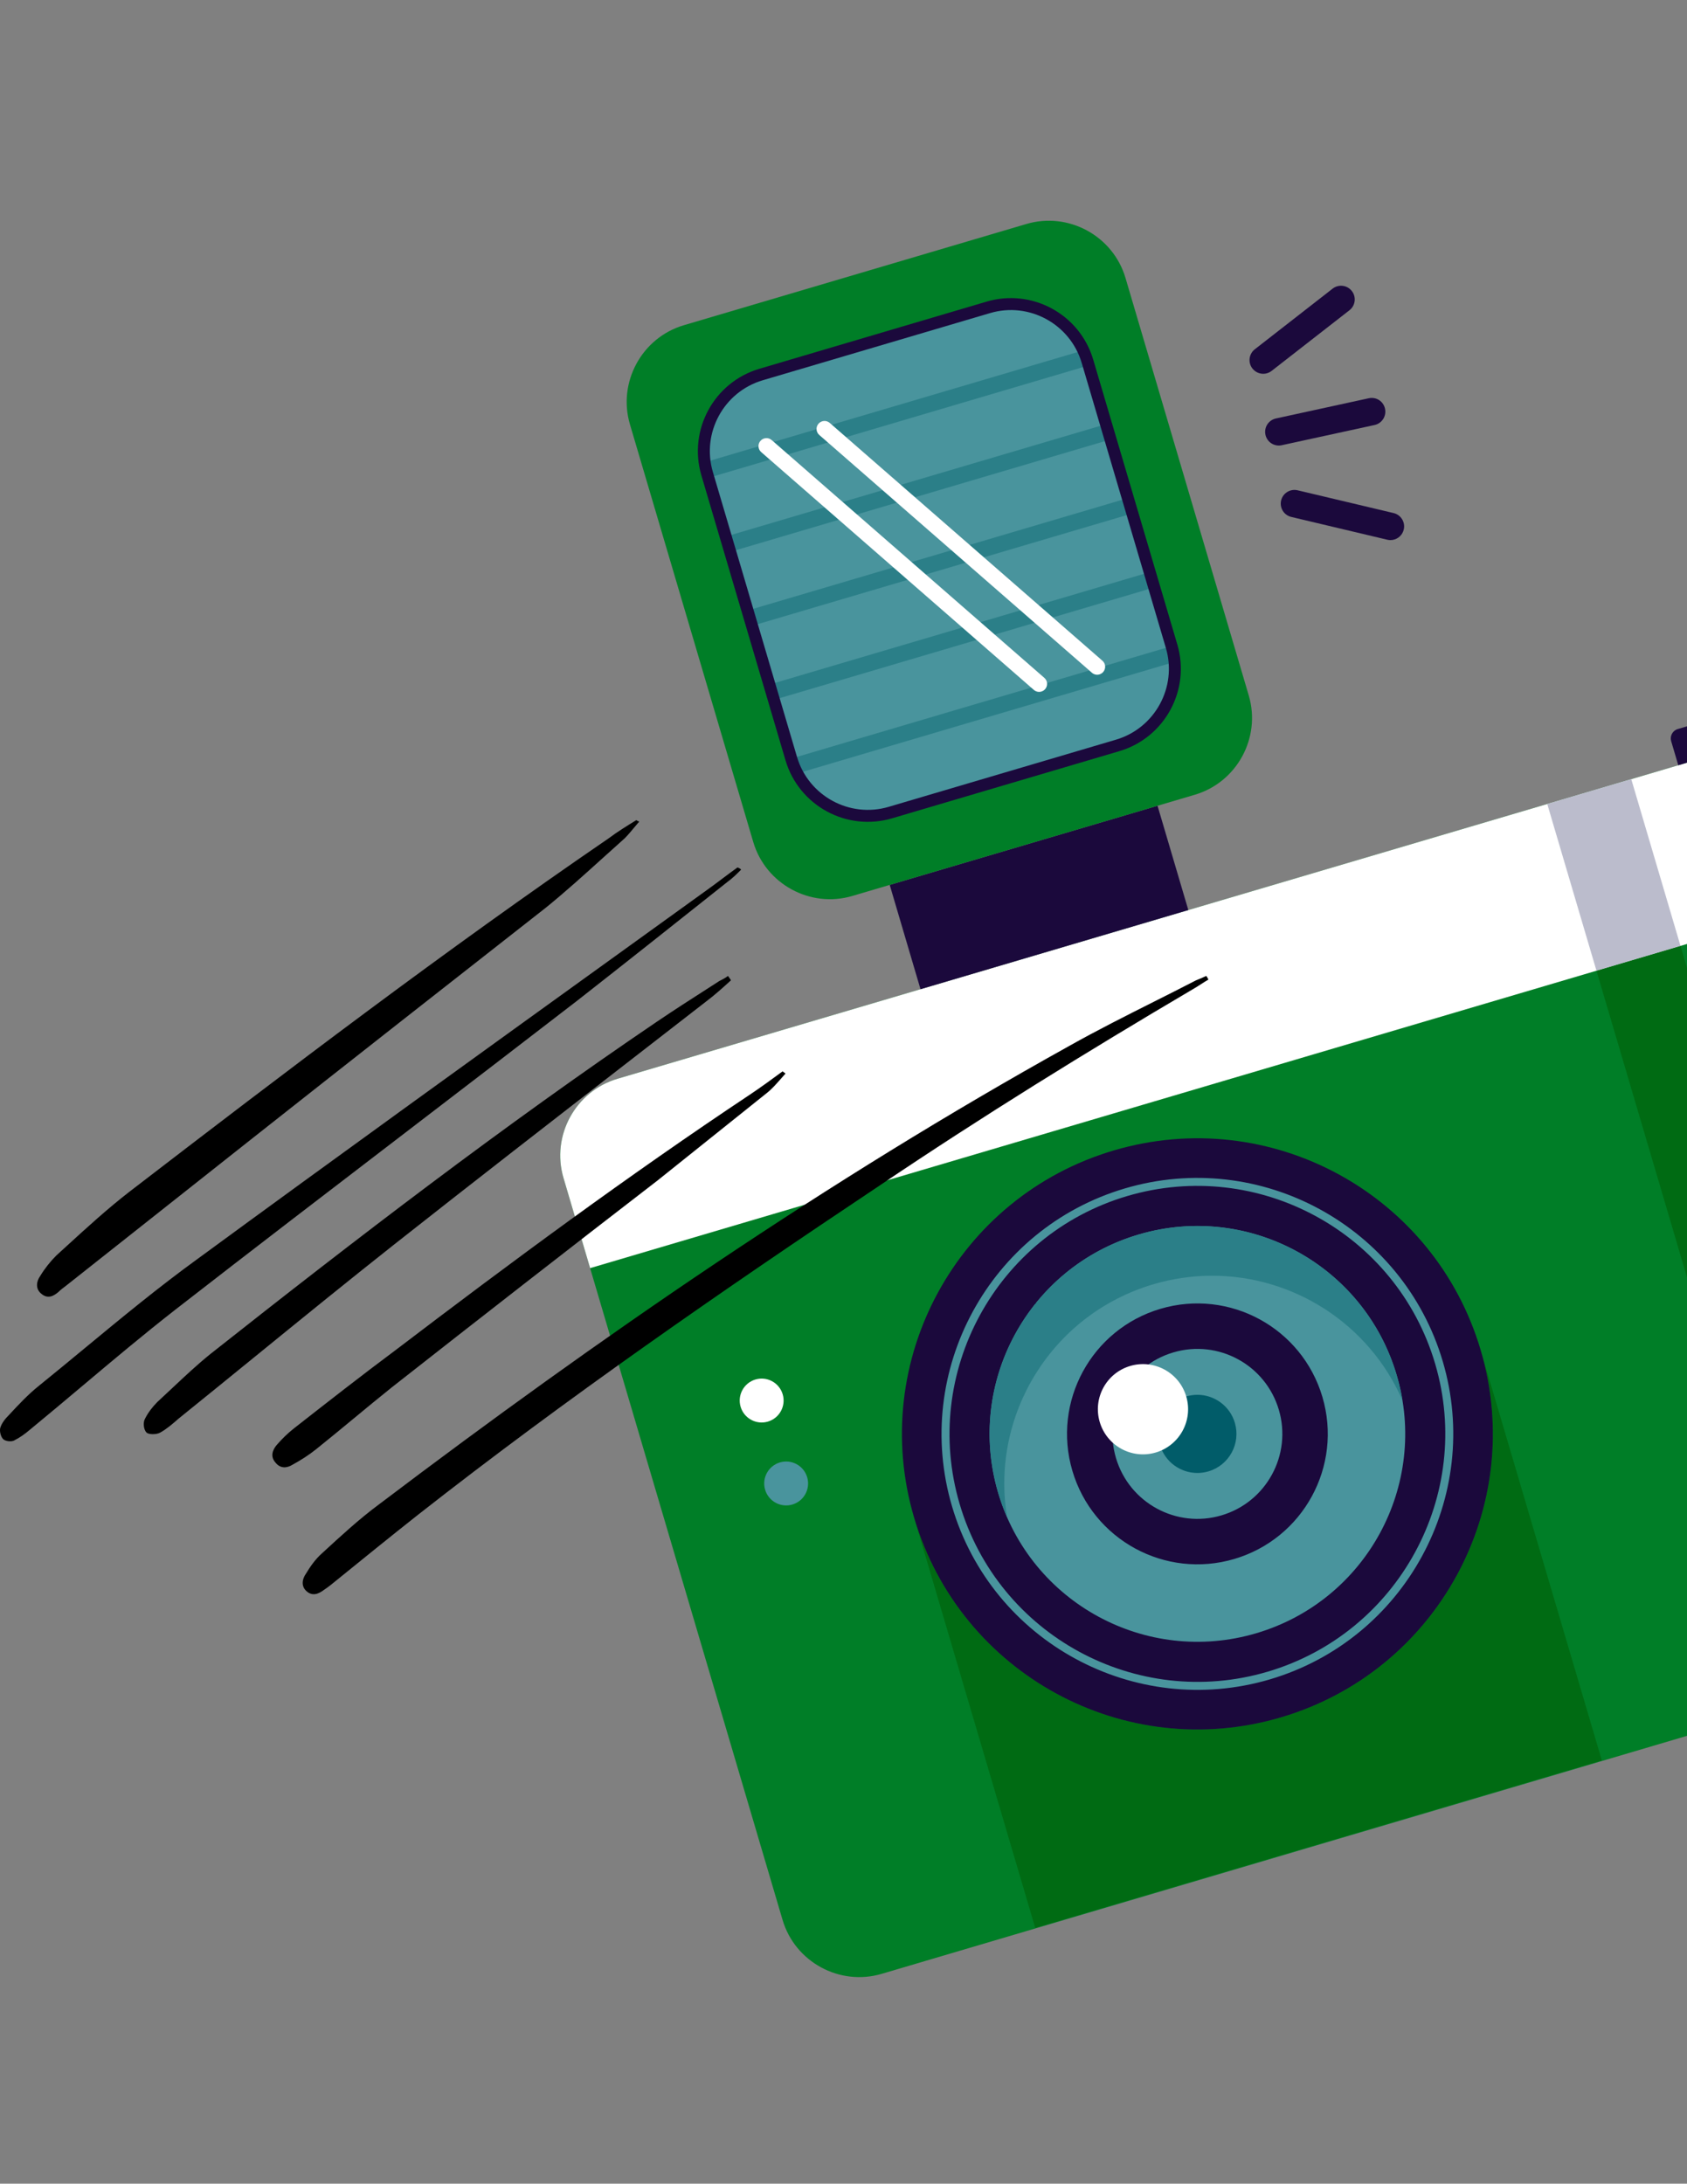
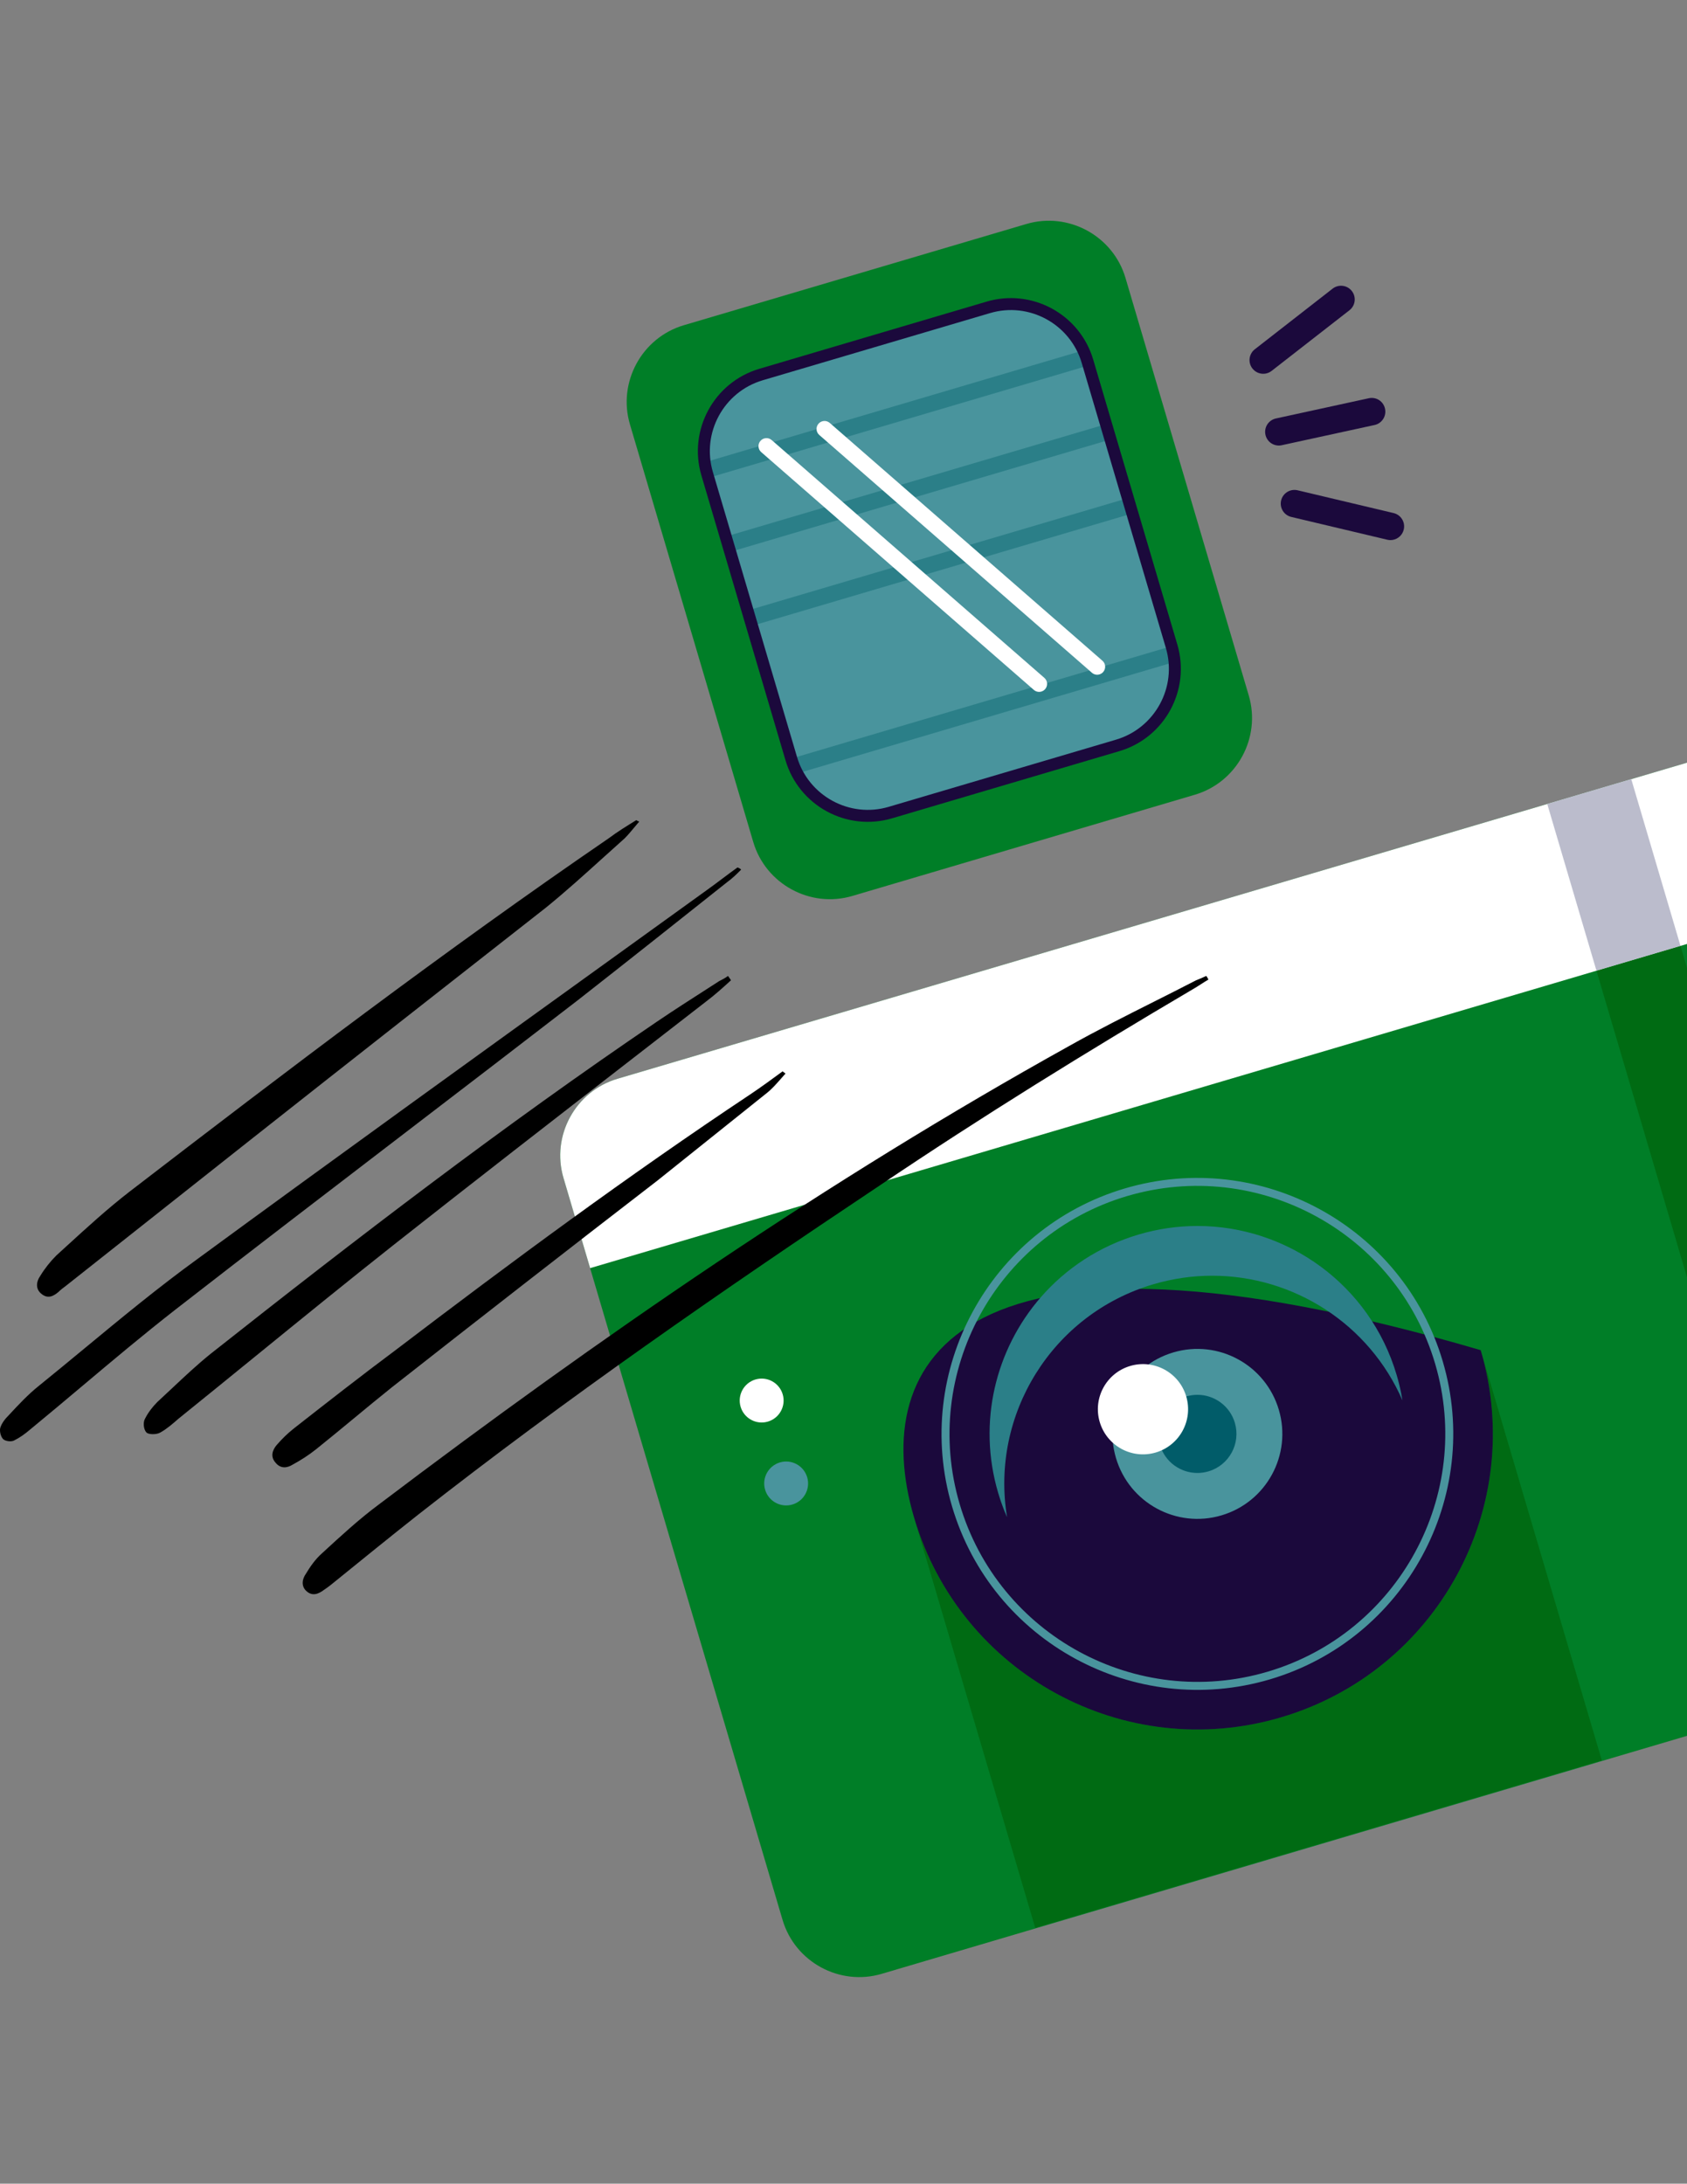
<svg xmlns="http://www.w3.org/2000/svg" width="100%" height="100%" viewBox="0 0 194 251" xml:space="preserve" style="fill-rule:evenodd;clip-rule:evenodd;stroke-linejoin:round;stroke-miterlimit:2;">
  <rect x="0" y="0" width="194" height="251" fill="#808080" stroke="none" />
  <g transform="matrix(-0.208,0,0,0.208,729.741,620.964)">
    <g transform="matrix(4.167,0,0,4.167,1758,-4273)">
      <path d="M345.293,465.214L316.227,563.608C314.577,569.192 308.658,572.413 303.075,570.763L179.706,534.319C175.445,538.016 170.485,540.834 165.138,542.609C157.186,545.239 148.38,545.563 139.751,543.015C128.552,539.706 119.743,532.204 114.529,522.727C109.26,513.136 107.67,501.517 111.017,490.188L136.603,403.567C138.253,397.984 144.171,394.767 149.755,396.415L338.139,452.063C343.722,453.711 346.941,459.63 345.293,465.214Z" style="fill:rgb(0,126,39);fill-rule:nonzero;" />
    </g>
    <g transform="matrix(4.167,0,0,4.167,1758,-4273)">
      <path d="M282.703,564.667L207.526,542.46L223.599,488.053C217.466,508.812 229.323,530.611 250.082,536.744C253.789,537.839 257.525,538.36 261.203,538.36C278.124,538.36 293.737,527.312 298.774,510.26L282.703,564.667Z" style="fill:rgb(0,107,19);fill-rule:nonzero;" />
    </g>
    <g transform="matrix(4.167,0,0,4.167,1758,-4273)">
-       <path d="M298.774,510.26C292.642,531.018 270.842,542.877 250.082,536.744C229.323,530.611 217.466,508.812 223.599,488.053C229.73,467.292 251.53,455.436 272.29,461.568C293.049,467.699 304.906,489.499 298.774,510.26Z" style="fill:rgb(27,9,60);fill-rule:nonzero;" />
+       <path d="M298.774,510.26C292.642,531.018 270.842,542.877 250.082,536.744C229.323,530.611 217.466,508.812 223.599,488.053C293.049,467.699 304.906,489.499 298.774,510.26Z" style="fill:rgb(27,9,60);fill-rule:nonzero;" />
    </g>
    <g transform="matrix(4.167,0,0,4.167,1758,-4273)">
-       <path d="M287.624,506.965C283.311,521.565 267.977,529.905 253.377,525.593C238.776,521.281 230.436,505.946 234.749,491.345C239.062,476.745 254.394,468.406 268.996,472.718C283.597,477.031 291.937,492.365 287.624,506.965Z" style="fill:rgb(73,148,157);fill-rule:nonzero;" />
-     </g>
+       </g>
    <g transform="matrix(4.167,0,0,4.167,1758,-4273)">
      <path d="M277.773,504.055C275.067,513.216 265.447,518.448 256.288,515.742C247.126,513.035 241.894,503.416 244.6,494.256C247.306,485.096 256.924,479.862 266.086,482.568C275.247,485.273 280.479,494.894 277.773,504.055Z" style="fill:rgb(27,9,60);fill-rule:nonzero;" />
    </g>
    <g transform="matrix(4.167,0,0,4.167,1758,-4273)">
      <path d="M271.993,502.348C270.23,508.315 263.962,511.726 257.995,509.962C252.025,508.199 248.617,501.931 250.38,495.962C252.143,489.994 258.41,486.585 264.379,488.35C270.348,490.11 273.756,496.379 271.993,502.348Z" style="fill:rgb(73,148,157);fill-rule:nonzero;" />
    </g>
    <g transform="matrix(4.167,0,0,4.167,1758,-4273)">
      <path d="M261.189,504.339C260.703,504.339 260.209,504.27 259.717,504.125C256.974,503.315 255.407,500.433 256.217,497.686C256.883,495.432 258.946,493.972 261.183,493.972C261.67,493.972 262.164,494.041 262.654,494.186C265.398,494.997 266.966,497.878 266.155,500.622C265.489,502.878 263.426,504.339 261.189,504.339Z" style="fill:rgb(1,92,105);fill-rule:nonzero;" />
    </g>
    <g transform="matrix(4.167,0,0,4.167,1758,-4273)">
      <path d="M274.145,497.58C273.208,500.751 269.88,502.561 266.711,501.624C263.542,500.687 261.732,497.359 262.668,494.189C263.604,491.02 266.932,489.211 270.102,490.147C273.271,491.083 275.082,494.411 274.145,497.58Z" style="fill:white;fill-rule:nonzero;" />
    </g>
    <g transform="matrix(4.167,0,0,4.167,1758,-4273)">
      <path d="M286.743,509.494C287.073,508.674 287.368,507.83 287.624,506.965C290.392,497.592 287.947,487.917 281.978,481.05C287.951,487.918 290.397,497.592 287.629,506.966C287.374,507.83 287.077,508.676 286.743,509.494ZM234.16,493.717C234.317,492.925 234.513,492.131 234.745,491.344C238.288,479.35 249.27,471.582 261.17,471.582L261.232,471.582L261.176,471.582C249.273,471.582 238.292,479.351 234.749,491.345C234.516,492.133 234.32,492.925 234.16,493.717Z" style="fill:rgb(12,0,49);fill-rule:nonzero;" />
    </g>
    <g transform="matrix(4.167,0,0,4.167,1758,-4273)">
      <path d="M286.44,510.203C288.68,496.681 280.534,483.304 267.041,479.316C264.436,478.547 261.806,478.18 259.221,478.18C248.428,478.18 238.396,484.567 233.984,494.707C234.036,494.378 234.094,494.047 234.16,493.717C234.32,492.925 234.516,492.133 234.749,491.345C238.292,479.351 249.273,471.582 261.176,471.582L261.232,471.582C263.798,471.588 266.405,471.954 268.99,472.718C274.22,474.263 278.647,477.22 281.978,481.05C287.947,487.917 290.392,497.592 287.624,506.965C287.368,507.83 287.073,508.674 286.743,509.494C286.645,509.733 286.544,509.969 286.44,510.203Z" style="fill:rgb(43,127,136);fill-rule:nonzero;" />
    </g>
    <g transform="matrix(4.167,0,0,4.167,1758,-4273)">
      <path d="M270.503,467.615C253.112,462.479 234.784,472.448 229.647,489.838C224.51,507.23 234.48,525.557 251.87,530.694C269.261,535.83 287.588,525.863 292.725,508.472C297.862,491.083 287.894,472.754 270.503,467.615ZM251.57,531.71C233.619,526.407 223.33,507.489 228.632,489.538C233.934,471.588 252.852,461.3 270.803,466.602C288.753,471.905 299.043,490.821 293.741,508.771C288.438,526.723 269.521,537.012 251.57,531.71Z" style="fill:rgb(73,148,157);fill-rule:nonzero;" />
    </g>
    <g transform="matrix(4.167,0,0,4.167,1758,-4273)">
      <path d="M345.293,465.214L341.759,477.173L133.07,415.528L136.603,403.567C138.253,397.984 144.171,394.767 149.755,396.415L338.139,452.063C343.722,453.711 346.941,459.63 345.293,465.214Z" style="fill:white;fill-rule:nonzero;" />
    </g>
    <g transform="matrix(4.167,0,0,4.167,1758,-4273)">
      <path d="M165.138,542.609L197.09,434.439L208.238,437.732L179.706,534.319C175.445,538.016 170.485,540.834 165.138,542.609Z" style="fill:rgb(0,107,19);fill-rule:nonzero;" />
    </g>
    <g transform="matrix(4.167,0,0,4.167,1758,-4273)">
      <path d="M214.769,415.62L203.622,412.327L203.622,412.326L214.77,415.62" style="fill:rgb(55,116,133);fill-rule:nonzero;" />
    </g>
    <g transform="matrix(4.167,0,0,4.167,1758,-4273)">
      <path d="M208.238,437.732L197.09,434.439L203.622,412.326L214.769,415.62L208.238,437.732Z" style="fill:rgb(187,188,204);fill-rule:nonzero;" />
    </g>
    <g transform="matrix(4.167,0,0,4.167,1758,-4273)">
-       <path d="M198.328,407.287L197.383,410.484L181.678,405.846L182.622,402.647C182.824,401.968 183.546,401.573 184.227,401.775L197.456,405.684C198.136,405.884 198.529,406.607 198.328,407.287Z" style="fill:rgb(27,9,60);fill-rule:nonzero;" />
-     </g>
+       </g>
    <g transform="matrix(4.167,0,0,4.167,1758,-4273)">
-       <path d="M297.924,440.184L262.39,429.687L266.476,415.854L302.009,426.352L297.924,440.184Z" style="fill:rgb(27,9,60);fill-rule:nonzero;" />
-     </g>
+       </g>
    <g transform="matrix(4.167,0,0,4.167,1758,-4273)">
      <path d="M320.115,420.662C318.465,426.246 312.547,429.465 306.963,427.815L261.522,414.392C255.939,412.742 252.719,406.825 254.369,401.241L270.728,345.857C272.378,340.274 278.296,337.055 283.879,338.703L329.321,352.126C334.906,353.777 338.124,359.695 336.476,365.278L320.115,420.662Z" style="fill:rgb(0,126,39);fill-rule:nonzero;" />
    </g>
    <g transform="matrix(4.167,0,0,4.167,1758,-4273)">
      <path d="M326.234,371.821L315.073,409.607C314.869,410.299 314.597,410.957 314.272,411.568C311.964,415.907 306.814,418.207 301.921,416.761L271.759,407.851C266.867,406.405 263.791,401.678 264.211,396.78C264.272,396.092 264.401,395.391 264.607,394.7L275.768,356.913C275.914,356.416 276.103,355.93 276.317,355.464C278.481,350.794 283.833,348.257 288.918,349.76L319.082,358.669C324.157,360.169 327.282,365.21 326.561,370.306C326.488,370.814 326.382,371.324 326.234,371.821Z" style="fill:rgb(73,148,157);fill-rule:nonzero;" />
    </g>
    <g transform="matrix(4.167,0,0,4.167,1758,-4273)">
      <path d="M326.073,372.37L275.605,357.462L275.768,356.913C275.914,356.416 276.103,355.93 276.317,355.464L326.561,370.306C326.488,370.814 326.382,371.324 326.234,371.821L326.072,372.37" style="fill:rgb(43,127,136);fill-rule:nonzero;" />
    </g>
    <g transform="matrix(4.167,0,0,4.167,1758,-4273)">
-       <path d="M272.706,367.279L273.306,365.248L272.706,367.279Z" style="fill:rgb(40,51,102);fill-rule:nonzero;" />
-     </g>
+       </g>
    <g transform="matrix(4.167,0,0,4.167,1758,-4273)">
      <path d="M323.173,382.186L272.706,367.279L273.306,365.248L323.772,380.156L323.173,382.186Z" style="fill:rgb(43,127,136);fill-rule:nonzero;" />
    </g>
    <g transform="matrix(4.167,0,0,4.167,1758,-4273)">
      <path d="M320.276,391.994L320.763,390.345L320.276,391.994ZM269.809,377.086L270.409,375.057L269.809,377.086Z" style="fill:rgb(40,51,102);fill-rule:nonzero;" />
    </g>
    <g transform="matrix(4.167,0,0,4.167,1758,-4273)">
      <path d="M320.276,391.994L269.809,377.086L270.409,375.057L320.875,389.963L320.763,390.345L320.276,391.994Z" style="fill:rgb(43,127,136);fill-rule:nonzero;" />
    </g>
    <g transform="matrix(4.167,0,0,4.167,1758,-4273)">
      <path d="M317.803,400.365L317.976,399.78L317.803,400.365ZM266.909,386.903L267.509,384.873L266.91,386.904" style="fill:rgb(40,51,102);fill-rule:nonzero;" />
    </g>
    <g transform="matrix(4.167,0,0,4.167,1758,-4273)">
-       <path d="M317.376,401.81L266.909,386.903L267.509,384.873L317.976,399.78L317.803,400.365L317.376,401.81Z" style="fill:rgb(43,127,136);fill-rule:nonzero;" />
-     </g>
+       </g>
    <g transform="matrix(4.167,0,0,4.167,1758,-4273)">
      <path d="M264.607,394.7L264.608,394.689L264.61,394.689L264.607,394.7Z" style="fill:rgb(40,51,102);fill-rule:nonzero;" />
    </g>
    <g transform="matrix(4.167,0,0,4.167,1758,-4273)">
      <path d="M314.272,411.568L264.211,396.78C264.272,396.092 264.401,395.391 264.607,394.7L264.61,394.689L315.076,409.598L315.073,409.607C314.869,410.299 314.597,410.957 314.272,411.568Z" style="fill:rgb(43,127,136);fill-rule:nonzero;" />
    </g>
    <g transform="matrix(4.167,0,0,4.167,1758,-4273)">
      <path d="M288.698,350.521C283.52,348.99 278.063,351.958 276.533,357.137L265.37,394.925C263.841,400.104 266.81,405.561 271.987,407.091L302.146,415.998C307.325,417.528 312.781,414.56 314.31,409.382L325.473,371.593C327.003,366.416 324.035,360.958 318.857,359.428L288.698,350.521ZM301.696,417.521L271.538,408.612C265.519,406.836 262.071,400.494 263.848,394.476L275.01,356.687C276.789,350.669 283.13,347.22 289.148,348.997L319.306,357.906C325.324,359.684 328.773,366.025 326.997,372.043L315.834,409.833C314.056,415.851 307.713,419.3 301.696,417.521Z" style="fill:rgb(27,9,60);fill-rule:nonzero;" />
    </g>
    <g transform="matrix(4.167,0,0,4.167,1758,-4273)">
      <path d="M274.182,398.434C273.996,398.378 273.823,398.272 273.685,398.114C273.301,397.673 273.347,397.004 273.788,396.621L309.963,365.086C310.404,364.702 311.072,364.749 311.457,365.189C311.841,365.629 311.795,366.298 311.355,366.683L275.179,398.217C274.896,398.464 274.518,398.533 274.182,398.434Z" style="fill:white;fill-rule:nonzero;" />
    </g>
    <g transform="matrix(4.167,0,0,4.167,1758,-4273)">
      <path d="M281.886,400.709C281.699,400.654 281.526,400.546 281.388,400.389C281.004,399.948 281.049,399.281 281.491,398.896L317.666,367.361C318.106,366.978 318.774,367.024 319.16,367.464C319.544,367.905 319.498,368.573 319.057,368.958L282.882,400.494C282.599,400.739 282.221,400.809 281.886,400.709Z" style="fill:white;fill-rule:nonzero;" />
    </g>
    <g transform="matrix(4.167,0,0,4.167,1758,-4273)">
      <path d="M321.792,495.56C321.336,497.1 319.717,497.981 318.175,497.526C316.633,497.07 315.752,495.45 316.207,493.91C316.663,492.367 318.282,491.486 319.824,491.941C321.366,492.397 322.247,494.017 321.792,495.56Z" style="fill:white;fill-rule:nonzero;" />
    </g>
    <g transform="matrix(4.167,0,0,4.167,1758,-4273)">
      <path d="M318.543,506.556C318.088,508.097 316.467,508.979 314.926,508.523C313.384,508.069 312.503,506.448 312.959,504.907C313.414,503.364 315.034,502.484 316.576,502.939C318.117,503.396 318.999,505.015 318.543,506.556Z" style="fill:rgb(73,148,157);fill-rule:nonzero;" />
    </g>
    <g transform="matrix(4.167,0,0,4.167,1758,-4273)">
      <path d="M250.067,368.057L249.997,368.042L237.681,365.362C236.701,365.15 236.08,364.181 236.293,363.201C236.506,362.222 237.447,361.597 238.455,361.813L250.769,364.494C251.75,364.707 252.372,365.676 252.158,366.655C251.949,367.612 251.022,368.228 250.067,368.057Z" style="fill:rgb(27,9,60);fill-rule:nonzero;" />
    </g>
    <g transform="matrix(4.167,0,0,4.167,1758,-4273)">
      <path d="M235.258,380.596C234.566,380.474 233.979,379.954 233.808,379.228C233.576,378.25 234.179,377.272 235.155,377.039L247.89,374.019C248.865,373.788 249.846,374.39 250.079,375.368C250.31,376.342 249.706,377.322 248.729,377.553L235.995,380.574C235.746,380.634 235.497,380.638 235.258,380.596Z" style="fill:rgb(27,9,60);fill-rule:nonzero;" />
    </g>
    <g transform="matrix(4.167,0,0,4.167,1758,-4273)">
      <path d="M252.135,358.541C251.853,358.49 251.579,358.373 251.338,358.185L241.012,350.143C240.22,349.527 240.079,348.385 240.694,347.595C241.311,346.802 242.45,346.66 243.245,347.276L253.569,355.318C254.361,355.935 254.503,357.077 253.887,357.868C253.459,358.418 252.776,358.654 252.135,358.541Z" style="fill:rgb(27,9,60);fill-rule:nonzero;" />
    </g>
  </g>
  <g transform="matrix(0.837,0,0,0.837,-3.4439e-08,48.232)">
    <path d="M87.113,56.043L87.113,56.043C86.69,56.553 86.279,57.047 85.826,57.5C84.805,58.408 83.792,59.323 82.78,60.238L82.78,60.238L82.78,60.238C80.224,62.548 77.676,64.851 75.026,67C61.626,77.5 48.226,88 34.926,98.5L9.126,118.9L9.126,118.9C8.726,119.2 8.326,119.5 8.026,119.8C7.326,120.4 6.526,120.8 5.626,120C4.826,119.3 5.026,118.3 5.526,117.6C6.126,116.6 6.926,115.6 7.726,114.8C8.209,114.361 8.693,113.919 9.177,113.477L9.177,113.477C11.997,110.9 14.839,108.304 17.826,106C39.426,89.4 61.126,72.9 83.626,57.5C84.826,56.6 86.126,55.8 87.426,55C87.426,55 87.526,55.1 87.826,55.2C87.579,55.482 87.344,55.765 87.113,56.043ZM166.026,76.9C165.676,77.1 165.326,77.325 164.976,77.55C164.626,77.775 164.276,78 163.926,78.2C149.326,86.8 134.926,95.7 120.826,105.2C99.226,119.6 77.826,134.4 57.426,150.4C53.626,153.4 49.926,156.4 46.226,159.4C45.626,159.9 45.126,160.3 44.526,160.7C43.726,161.3 42.926,161.6 42.126,160.9C41.326,160.2 41.526,159.2 42.026,158.5C42.626,157.5 43.326,156.5 44.226,155.7L44.346,155.59C46.809,153.323 49.369,150.968 52.026,149C82.426,126 113.626,104.5 146.926,86C150.726,83.867 154.615,81.911 158.504,79.956C160.448,78.978 162.393,78 164.326,77C164.826,76.8 165.326,76.6 165.726,76.4C165.826,76.5 165.926,76.7 166.026,76.9ZM99.926,63.5C100.626,63 101.226,62.4 101.826,61.8C101.726,61.7 101.626,61.6 101.326,61.5C100.626,62 99.926,62.525 99.226,63.05C98.526,63.575 97.826,64.1 97.126,64.6C93.092,67.509 89.055,70.418 85.016,73.328L85.015,73.328C65.728,87.224 46.409,101.144 27.226,115.2C21.831,119.104 16.738,123.311 11.626,127.534L11.626,127.534C9.537,129.26 7.444,130.988 5.326,132.7C3.826,133.9 2.526,135.3 1.226,136.7C0.726,137.2 0.226,137.8 0.026,138.5C-0.074,139 0.126,139.7 0.426,140C0.726,140.3 1.526,140.4 1.926,140.2C2.726,139.8 3.426,139.3 4.126,138.7C6.543,136.716 8.935,134.705 11.323,132.697C15.555,129.139 19.779,125.588 24.126,122.2C34.735,113.955 45.377,105.81 56.014,97.669L56.015,97.668C63.827,91.689 71.635,85.713 79.426,79.7C86.325,74.301 93.125,68.901 99.924,63.502L99.926,63.5ZM100.426,77C99.326,78 98.226,79 97.026,79.9C93.696,82.485 90.36,85.07 87.022,87.657L87.015,87.662C76.025,96.18 65.016,104.71 54.126,113.3C47.68,118.392 41.318,123.567 34.985,128.718C31.493,131.559 28.009,134.392 24.526,137.2C23.726,137.9 22.926,138.6 22.026,139.1C21.526,139.4 20.426,139.4 20.126,139.1C19.726,138.7 19.626,137.7 19.926,137.2C20.326,136.4 20.926,135.6 21.626,134.9C22.315,134.269 22.995,133.629 23.677,132.988L23.677,132.988C25.371,131.396 27.072,129.797 28.926,128.3C48.926,112.5 69.126,97 90.226,82.7C92.521,81.143 94.951,79.585 97.294,78.083L97.294,78.083C97.81,77.752 98.321,77.425 98.826,77.1C99.226,76.9 99.626,76.7 100.026,76.4C100.102,76.515 100.164,76.6 100.217,76.673L100.217,76.673C100.302,76.791 100.364,76.876 100.426,77ZM107.355,90.444C107.542,90.232 107.732,90.016 107.926,89.8C107.626,89.6 107.526,89.5 107.526,89.5L107.526,89.5C106.026,90.6 104.526,91.7 103.026,92.7C86.326,103.8 70.226,115.7 54.326,127.8C49.626,131.3 45.026,134.9 40.426,138.5L40.426,138.5C39.526,139.2 38.726,140 38.026,140.8C37.426,141.5 37.126,142.4 37.826,143.2C38.526,144.1 39.426,144 40.226,143.5C41.326,142.9 42.426,142.2 43.426,141.4C45.176,140 46.901,138.575 48.626,137.15C50.351,135.725 52.076,134.3 53.826,132.9C65.926,123.4 78.126,113.9 90.326,104.5L105.326,92.5C106.032,91.951 106.676,91.218 107.355,90.444Z" />
  </g>
</svg>